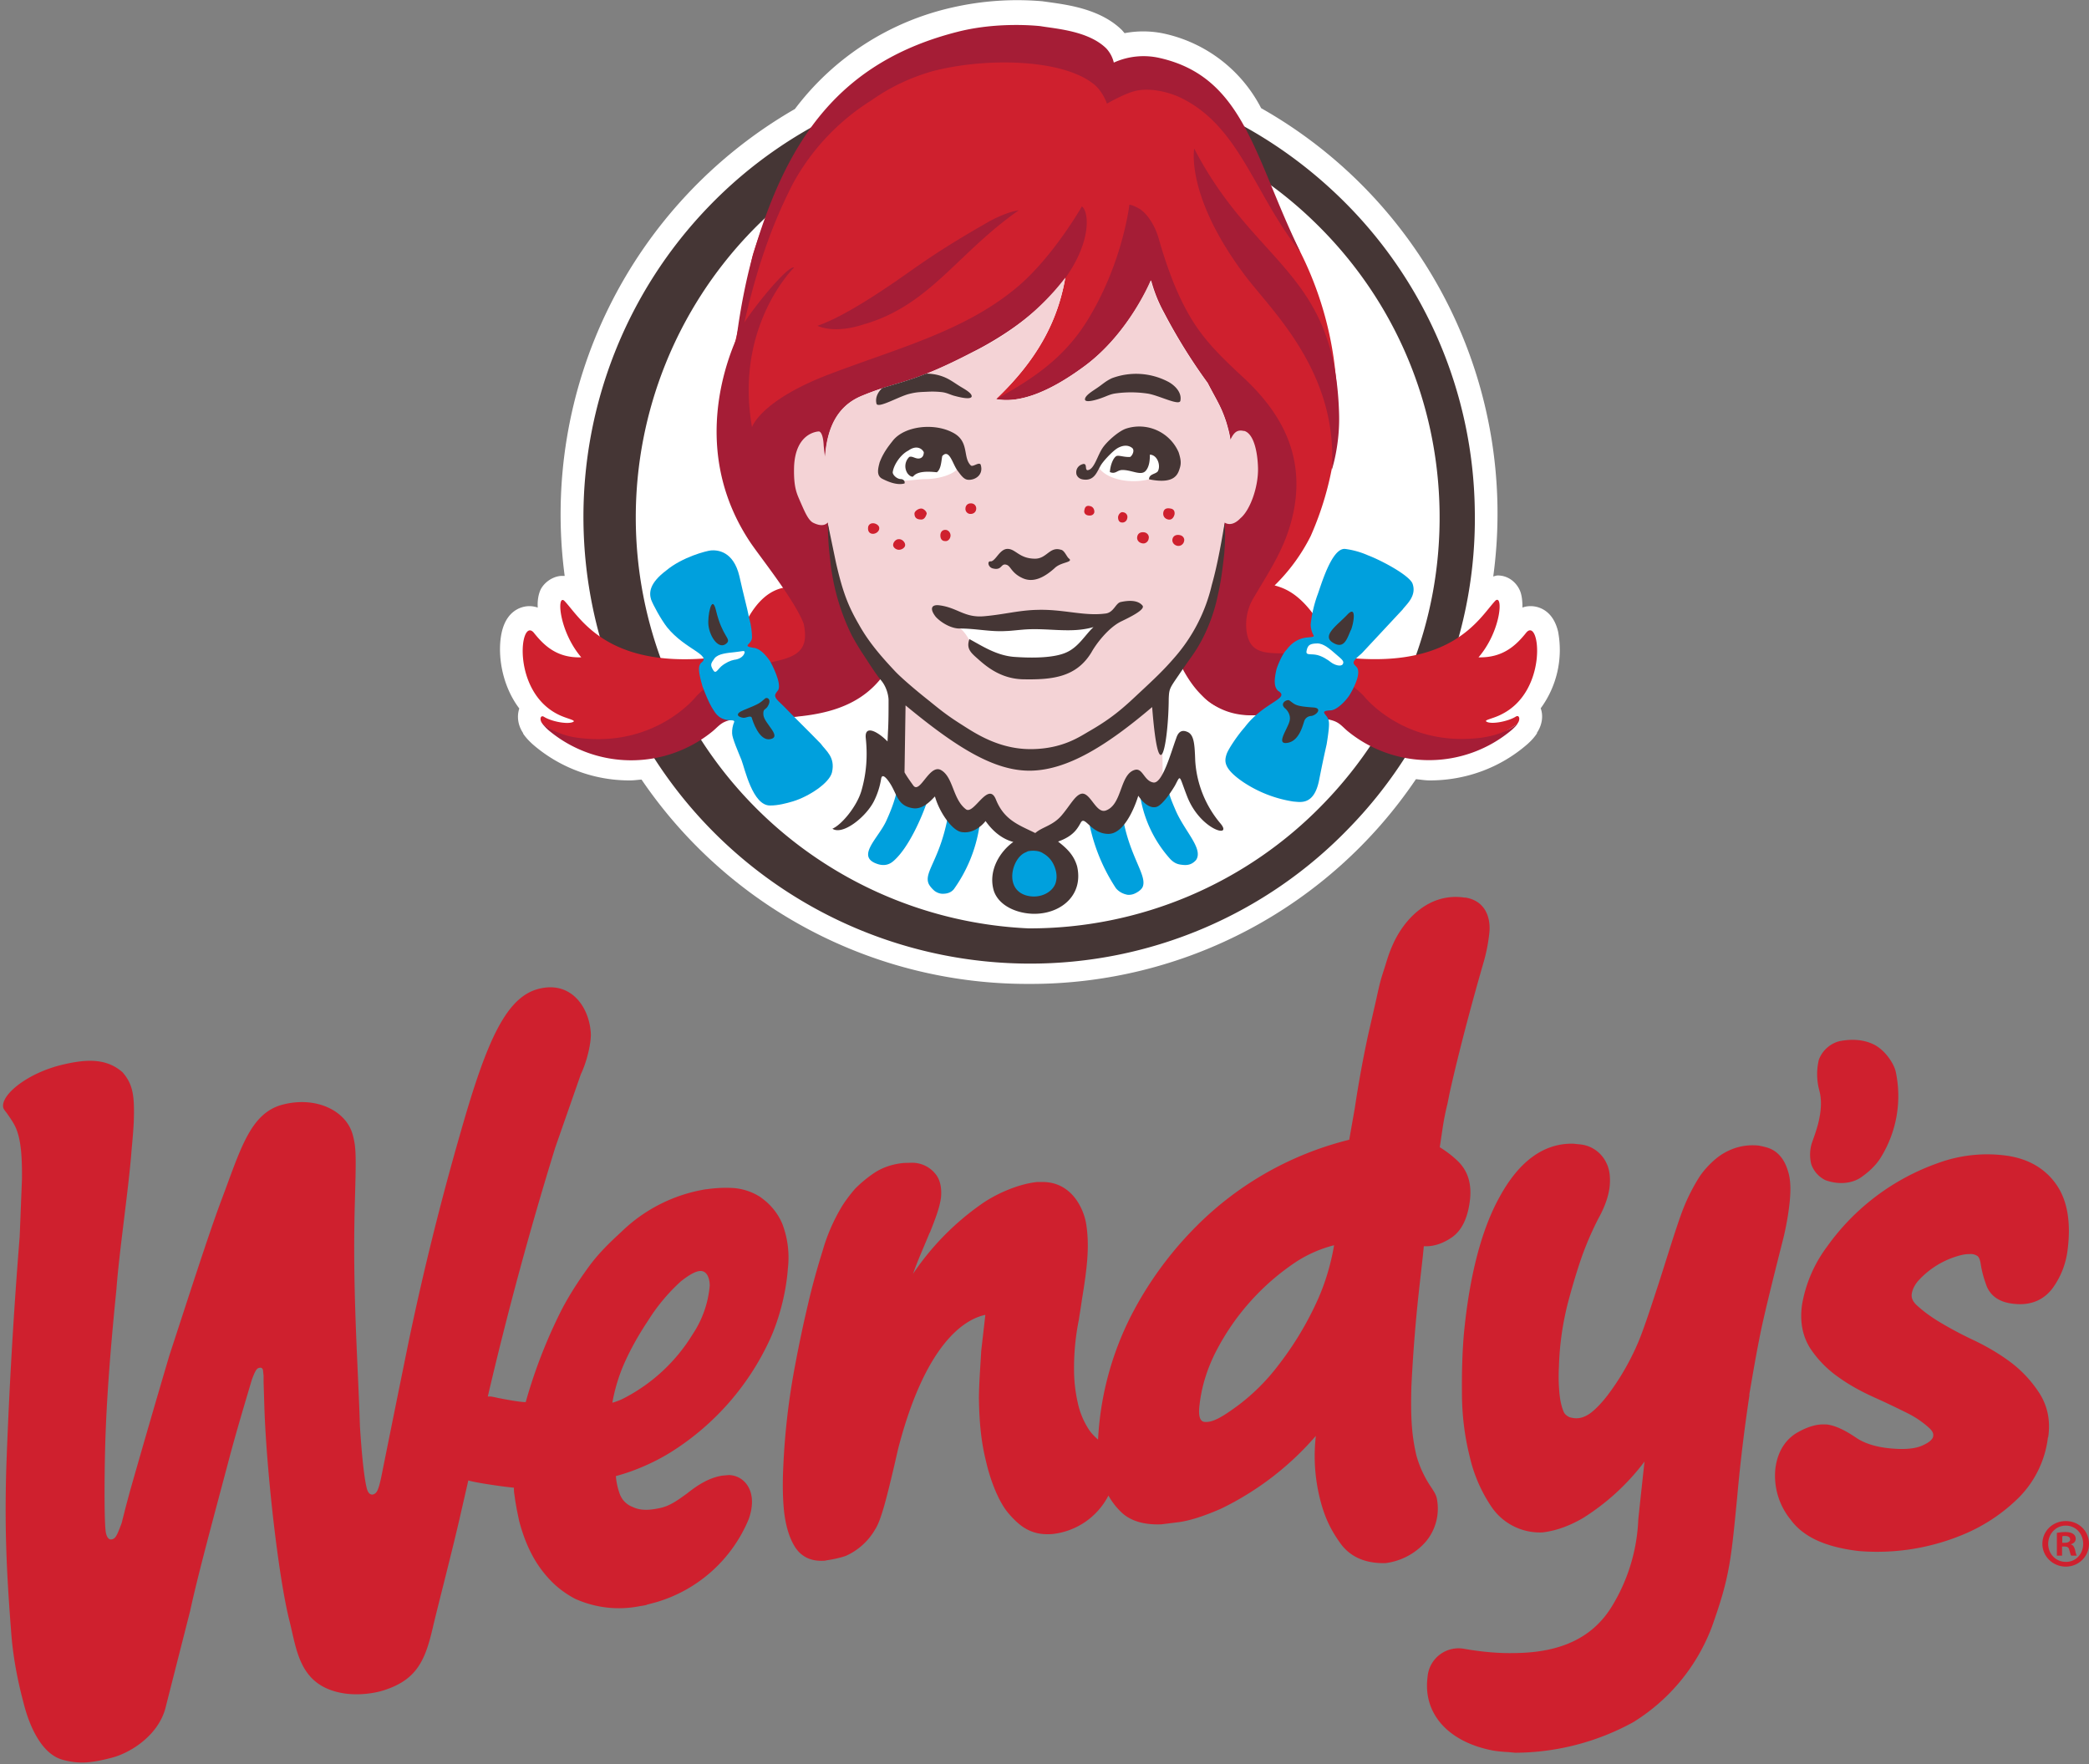
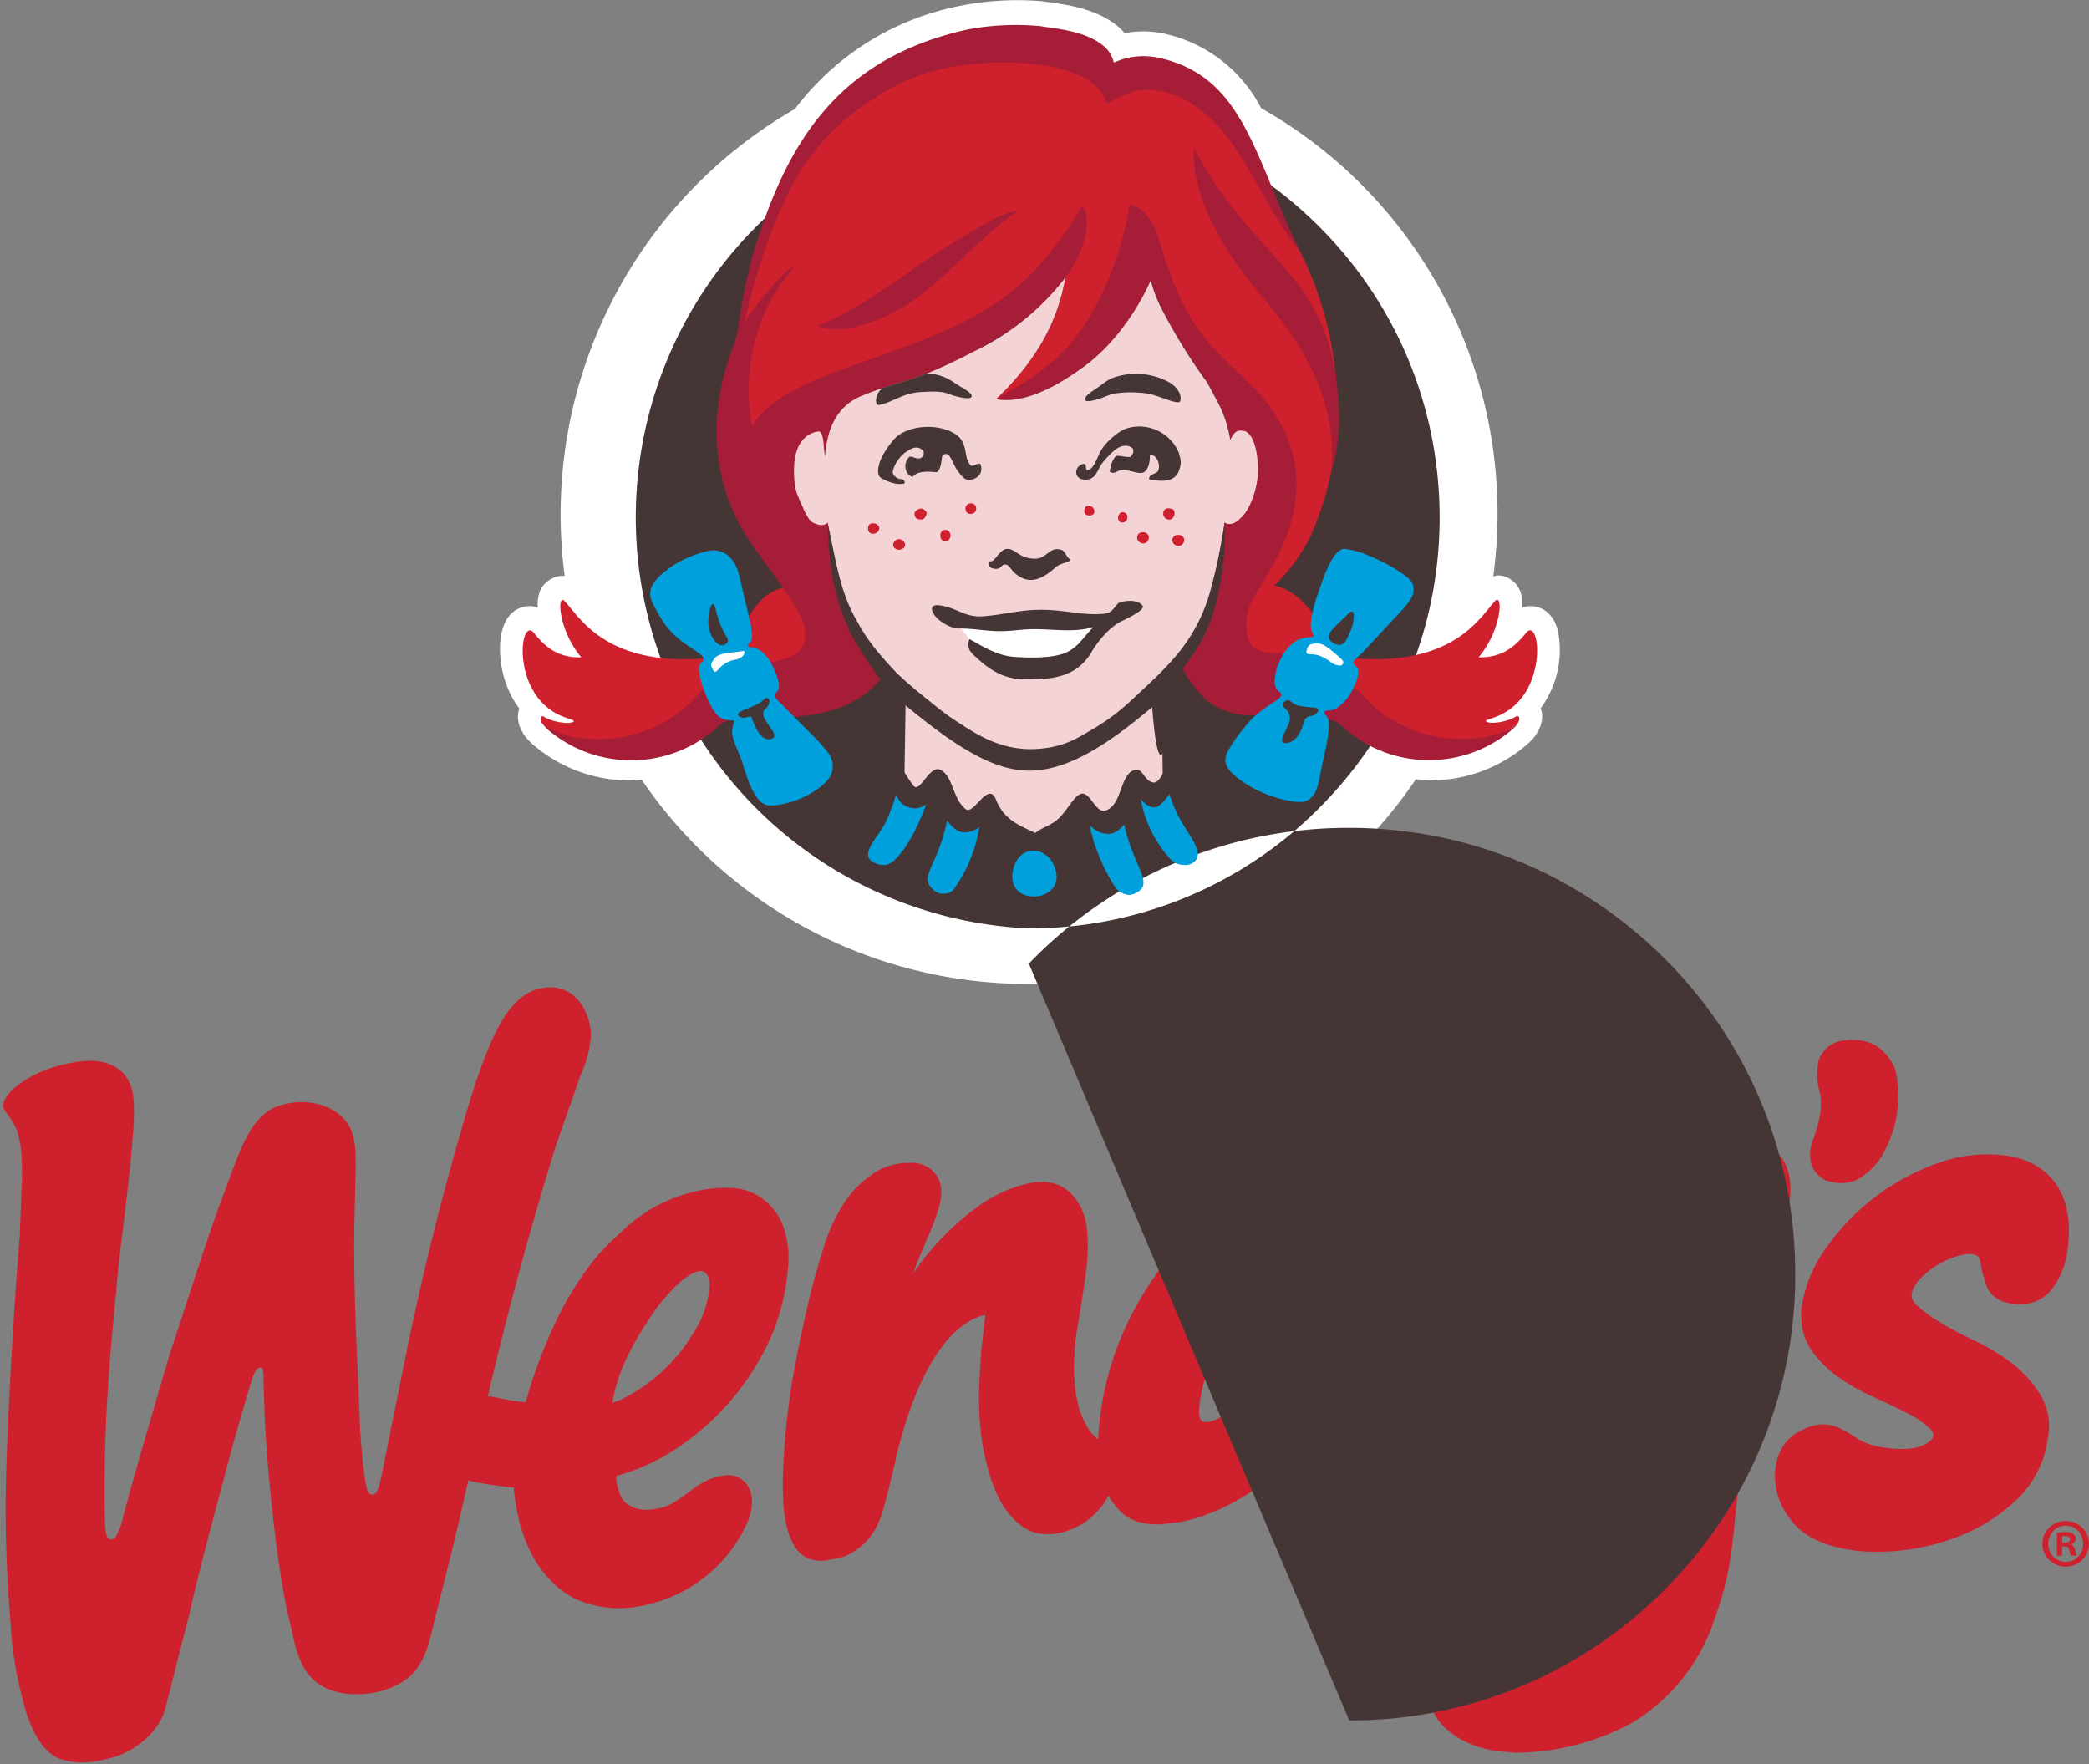
<svg xmlns="http://www.w3.org/2000/svg" xmlns:xlink="http://www.w3.org/1999/xlink" viewBox="0 0 100.81 85.13">
  <rect x="0" y="0" width="100.81" height="85.13" fill="#808080" stroke="none" />
  <linearGradient id="a">
    <stop offset="0" stop-color="#cf202e" />
    <stop offset="1" stop-color="#cf202e" />
  </linearGradient>
  <radialGradient xlink:href="#a" id="b" cx="49.99" cy="64.17" r="38.22" gradientUnits="userSpaceOnUse" />
  <radialGradient xlink:href="#a" id="c" cx="99.68" cy="74.5" r="1.12" gradientUnits="userSpaceOnUse" />
  <path fill="url(#b)" d="M63.48 62.96a15.58 15.58 0 0 1-1.82 2.96 9.82 9.82 0 0 1-2.05 2c-.6.43-1.11.76-1.52.69-.27-.07-.24-.54-.2-.84.1-.87.37-1.75.82-2.61a11.54 11.54 0 0 1 3.87-4.29 6.2 6.2 0 0 1 1.8-.78c-.17 1-.47 1.97-.9 2.87m7.23-19.64c-1.73-.28-2.98 1.04-3.53 2.34-.2.46-.25.7-.44 1.28-.19.58-.26 1.02-.4 1.61l-.32 1.4a55.58 55.58 0 0 0-.64 3.52L65.11 55a15.77 15.77 0 0 0-7.57 4.37 17.29 17.29 0 0 0-2.95 4.11 14.82 14.82 0 0 0-1.6 5.99c-.16-.14-.32-.3-.44-.48a3.82 3.82 0 0 1-.54-1.3 7.3 7.3 0 0 1-.18-1.6 11.8 11.8 0 0 1 .23-2.39l.1-.64.06-.4c.25-1.52.36-2.54.2-3.57-.1-.69-.65-2.01-2.04-2.05h-.34c-.94.1-2.03.6-2.7 1.08a12.85 12.85 0 0 0-3.28 3.35c.14-.4.31-.81.48-1.21l.31-.74.04-.08c.23-.58.46-1.17.52-1.65.04-.43-.03-.79-.2-1.05a1.44 1.44 0 0 0-1.21-.63l-.38.01c-.54.05-1.02.21-1.43.48a6 6 0 0 0-.94.78c-.27.32-.52.65-.7.97a8.8 8.8 0 0 0-.85 2c-.25.8-.5 1.68-.72 2.64-.22.93-.42 1.88-.6 2.84a34.12 34.12 0 0 0-.58 4.94c-.04.8-.03 1.55.04 2.19.08.68.25 1.24.5 1.65.31.52.82.76 1.49.7l.03-.01c.13-.02.56-.08.96-.22a3.1 3.1 0 0 0 1.42-1.29c.28-.43.56-1.56.9-3l.2-.87c1.34-5.18 3.26-6.27 4.21-6.47l-.2 1.75c-.04.77-.1 1.44-.11 2.25.02 1.52.17 2.38.36 3.14.2.86.6 1.9 1.07 2.44.55.64 1.1 1.06 2.06 1h.02a3.45 3.45 0 0 0 2.74-1.86c.18.32.4.6.67.85.43.38 1.04.56 1.82.54h.05l.88-.11c.55-.08 1.22-.3 2-.64a14.23 14.23 0 0 0 4.59-3.52 8.5 8.5 0 0 0 .36 3.6c.2.59.45 1.07.85 1.62.45.6 1.13.92 2.04.92h.11a3.09 3.09 0 0 0 1.95-1.04 2.48 2.48 0 0 0 .54-2.01c-.03-.23-.15-.4-.27-.59a5.21 5.21 0 0 1-.73-1.56c-.22-.96-.28-1.76-.24-3.32a77.37 77.37 0 0 1 .37-4.67l.18-1.6.05-.5h.11c.4 0 .82-.14 1.23-.42.5-.34.79-.96.89-1.84.08-.75-.1-1.36-.56-1.82-.27-.27-.58-.5-.9-.7l.12-.8a12.24 12.24 0 0 1 .25-1.29l.08-.4c0-.03.55-2.57 1.64-6.35a8.1 8.1 0 0 0 .3-1.49c.07-.58-.08-1.55-1.17-1.72m15.62 13.33c.09.35.1.79.05 1.32-.05.5-.14 1.06-.28 1.67 0 .02-.79 3.07-1.1 4.53-.24 1.17-.39 2.07-.57 3.12v.07a81.2 81.2 0 0 0-.59 4.92c-.3 3.1-.37 3.85-1.22 6.24a9.24 9.24 0 0 1-3.8 4.6 11.94 11.94 0 0 1-5.65 1.47h-.04l-.32-.03a6.61 6.61 0 0 1-.72-.07c-2.17-.4-3.42-1.77-3.19-3.55a1.5 1.5 0 0 1 1.79-1.36c.87.15 1.69.22 2.42.2 2.25-.02 3.8-.76 4.72-2.31a8.69 8.69 0 0 0 1.24-4.14 682.52 682.52 0 0 1 .3-2.79 11.1 11.1 0 0 1-2.96 2.72c-.68.4-1.35.63-1.98.7h-.04a2.82 2.82 0 0 1-2.38-1.2 7.17 7.17 0 0 1-1.08-2.48c-.24-.96-.37-1.99-.37-3.06-.01-1.05.02-2.02.1-2.91.27-2.75.84-4.95 1.7-6.51.94-1.74 2.14-2.63 3.57-2.6l.39.04a1.57 1.57 0 0 1 1.21.89c.15.3.2.66.16 1.12-.05.46-.22.97-.54 1.55-.28.54-.55 1.15-.79 1.81-.2.57-.41 1.25-.62 2.02a14.01 14.01 0 0 0-.5 3.33c-.02.38-.02.78.02 1.22.03.38.1.7.21.96.06.15.26.26.32.27.09.02.18.04.3.04.2 0 .4-.07.6-.2.16-.1.54-.42.98-1.02.32-.43.92-1.31 1.41-2.48.23-.55.53-1.45.84-2.4.36-1.07.98-3.16 1.33-4.04a9.3 9.3 0 0 1 .77-1.51c.27-.41.7-.83 1.03-1.05.5-.33 1.06-.5 1.68-.47.14 0 .3.04.5.09.26.07.49.2.68.42.18.2.32.48.42.86m1.09-.45a1.9 1.9 0 0 1 .01-.98c.06-.19.23-.62.33-1.03.13-.54.18-1.08.04-1.58a3 3 0 0 1-.02-1.45c.2-.56.7-.86 1.07-.92.56-.1 1.11-.06 1.58.17.51.25.95.86 1.06 1.3a5.63 5.63 0 0 1-.72 4.16c-.23.38-.6.71-.93.94-.4.29-1.05.4-1.74.15a1.35 1.35 0 0 1-.68-.76m11.42 13.16a4.95 4.95 0 0 1-1.44 2.95 8.36 8.36 0 0 1-2.53 1.7 10.78 10.78 0 0 1-5.13.85l-.17-.02c-1.52-.2-2.55-.68-3.15-1.5a3.35 3.35 0 0 1-.73-2.5c.14-1 .67-1.49 1.09-1.72.5-.28.94-.4 1.34-.37h.05c.4.05.85.26 1.4.63.36.25.85.42 1.45.5.8.1 1.42.06 1.81-.14.29-.13.45-.28.47-.42.01-.07.03-.2-.19-.4a4.6 4.6 0 0 0-1.08-.73c-.48-.24-1-.49-1.6-.76-.62-.28-1.2-.6-1.71-.97a5.2 5.2 0 0 1-1.35-1.38c-.38-.6-.51-1.3-.4-2.1a6.5 6.5 0 0 1 1.2-2.8 11.1 11.1 0 0 1 5.35-4.04 6.9 6.9 0 0 1 3.34-.36c1.04.15 1.85.62 2.39 1.4.54.78.71 1.86.53 3.2a3.92 3.92 0 0 1-.7 1.77c-.32.44-.92.93-2.02.76-.75-.11-1.05-.52-1.18-.84-.1-.27-.19-.56-.25-.86-.04-.2-.05-.45-.18-.58a.58.58 0 0 0-.42-.1s-.17-.02-.54.09a4.17 4.17 0 0 0-1.85 1.13c-.2.21-.33.44-.37.68-.02.11-.03.3.21.54.3.28.68.57 1.15.85.47.28 1 .57 1.64.87.67.32 1.27.68 1.8 1.08.55.42 1 .92 1.35 1.46.4.62.55 1.34.43 2.14m-65.41-4.98a8.4 8.4 0 0 1-3.24 3.05 2.9 2.9 0 0 1-.64.26 8.5 8.5 0 0 1 .47-1.65c.33-.8.76-1.57 1.26-2.32a9 9 0 0 1 1.57-1.88c.35-.28.65-.46.87-.5.5-.08.53.57.53.7a5 5 0 0 1-.82 2.34m3.33-6.57a2.79 2.79 0 0 0-1.36-.48 6.3 6.3 0 0 0-1.31.06h-.03a7.59 7.59 0 0 0-4.08 2.06c-.48.44-1.04.97-1.51 1.6-.31.42-.9 1.25-1.38 2.18a24.64 24.64 0 0 0-1.72 4.43c-.32 0-1.02-.14-1.34-.2a3 3 0 0 0-.35-.07h-.14a177.1 177.1 0 0 1 3.26-12.03l1.23-3.52c.32-.67.51-1.58.48-2-.08-1.23-.93-2.48-2.44-2.14-1.6.35-2.55 2.4-3.83 6.9a138.5 138.5 0 0 0-2.55 10.29 2775.42 2775.42 0 0 0-1.3 6.43c-.13.58-.2.75-.4.8-.1.02-.23-.05-.29-.3-.13-.51-.24-1.6-.33-2.98-.1-3.18-.36-6.49-.25-10.67.07-2.39.07-2.77-.09-3.38-.3-1.19-1.77-1.9-3.37-1.49-1.6.4-2.06 2.2-2.99 4.65-.62 1.66-1.56 4.6-2.5 7.47A694.2 694.2 0 0 0 6.26 72l-.2.75-.19.75c-.23.62-.3.74-.46.78-.15.04-.24-.08-.29-.27-.1-.37-.08-2.75-.05-4 .06-2.56.3-5.33.55-7.81.13-1.8.6-4.92.73-6.71.05-.54.1-1.1.11-1.5.03-1.13-.05-1.68-.55-2.25-.78-.68-1.73-.63-2.82-.38-1.77.4-3.09 1.5-2.93 2.1.02.08.11.17.2.3.27.39.41.6.52 1 .13.46.19 1.1.18 2.13l-.11 2.78A251.6 251.6 0 0 0 .3 70.93c-.08 2.97.02 5.03.25 7.97.12 1.47.43 2.68.6 3.33.3 1.16.9 2.45 1.91 2.7.76.2 1.34.15 2.34-.11.92-.24 2.3-1.11 2.61-2.5l1.17-4.6c.35-1.64 1.14-4.55 1.81-7.07.39-1.5.9-3.18 1.16-4.06.16-.44.24-.56.35-.58.1-.03.16 0 .19.1l.03.28v.31l.03.95c.08 3.08.67 8.4 1.22 10.57.36 1.42.47 3.17 2.66 3.5 1 .14 1.85-.14 1.85-.14 1.61-.5 2.03-1.42 2.4-3.01.23-1 .96-3.78 1.36-5.56l.36-1.57c.3.1 1.64.3 2.2.35 0 .17.01.26.03.37l.04.29.07.4.11.53c.24.93.6 1.73 1.08 2.37.47.62.95 1.04 1.62 1.4a5.14 5.14 0 0 0 3.16.35l.08-.01.21-.04v-.01l.49-.13a6.95 6.95 0 0 0 4.44-4c.29-.82.13-1.34-.06-1.63a1.1 1.1 0 0 0-.9-.5l-.33.03c-.7.12-1.24.51-1.7.87-.43.31-.83.61-1.33.7-.56.12-.95.1-1.28-.06a1.06 1.06 0 0 1-.64-.68 3.24 3.24 0 0 1-.17-.81c.91-.24 1.97-.7 2.82-1.26a12.66 12.66 0 0 0 4.57-5.24c.48-1.01.83-2.36.91-3.51a4.57 4.57 0 0 0-.27-2.17 2.95 2.95 0 0 0-1-1.24" />
  <path fill="url(#c)" d="M99.52 74.45h.12c.14 0 .26-.05.26-.16 0-.1-.08-.17-.24-.17-.07 0-.11 0-.14.02zm0 .62h-.26v-1.1c.1-.02.24-.04.42-.04.2 0 .3.04.38.1.06.04.11.12.11.23 0 .13-.1.22-.23.26v.01c.11.03.16.12.2.27.03.17.06.23.08.27h-.27c-.03-.04-.05-.14-.09-.27-.02-.11-.08-.17-.22-.17h-.13v.44zm.16-1.45c-.47 0-.84.4-.84.88 0 .49.37.87.85.87.48.01.84-.38.84-.87s-.36-.88-.84-.88zm.01-.22c.63 0 1.12.48 1.12 1.1 0 .61-.5 1.1-1.12 1.1s-1.13-.49-1.13-1.1c0-.62.5-1.1 1.13-1.1z" />
  <path fill="#fff" d="M74.35 34.18a4.76 4.76 0 0 0 .84-3.7c-.27-1.14-1.08-1.23-1.32-1.23-.14 0-.28.02-.4.07 0-.33-.03-.63-.14-.86-.2-.42-.6-.69-1.05-.69-.07 0-.15.03-.22.05a22.47 22.47 0 0 0-11.2-22.6 6.93 6.93 0 0 0-4.74-3.61 4.83 4.83 0 0 0-1.85-.01l-.13-.15c-1-.98-2.5-1.2-3.41-1.33L50.3.06a14.11 14.11 0 0 0-4.34.3 13.1 13.1 0 0 0-7.6 4.9 22.57 22.57 0 0 0-11.11 22.53h-.12c-.42 0-.87.3-1.05.68-.1.23-.15.52-.13.85a1.23 1.23 0 0 0-.41-.07c-.24 0-1.05.1-1.32 1.23-.23.98-.05 2.53.84 3.71-.13.39-.06.82.18 1.18l.01.04c.12.17.24.31.46.51a7.12 7.12 0 0 0 4.7 1.74c.19 0 .37-.03.55-.04a22.52 22.52 0 0 0 18.69 9.86 22.44 22.44 0 0 0 18.68-9.88c.22.02.44.06.67.06 1.75 0 3.42-.62 4.72-1.76.2-.18.33-.33.45-.51v-.03c.24-.36.32-.8.18-1.18" />
  <path fill="#fff" d="M70.37 25.01a20.63 20.63 0 1 1-41.26 0 20.63 20.63 0 0 1 41.26 0" />
-   <path fill="#453635" d="M49.64 5.14a19.85 19.85 0 0 0 0 39.66 19.7 19.7 0 0 0 14.24-6.03c3.68-3.8 5.67-8.81 5.59-14.1s-2.22-10.25-6.02-13.94a19.73 19.73 0 0 0-13.8-5.6m0 41.37A21.56 21.56 0 0 1 34.19 9.98a21.36 21.36 0 0 1 15.45-6.55c5.63 0 10.95 2.16 15 6.08a21.4 21.4 0 0 1 6.53 15.13 21.4 21.4 0 0 1-6.07 15.32 21.35 21.35 0 0 1-15.45 6.54" />
+   <path fill="#453635" d="M49.64 5.14a19.85 19.85 0 0 0 0 39.66 19.7 19.7 0 0 0 14.24-6.03c3.68-3.8 5.67-8.81 5.59-14.1s-2.22-10.25-6.02-13.94a19.73 19.73 0 0 0-13.8-5.6m0 41.37a21.36 21.36 0 0 1 15.45-6.55c5.63 0 10.95 2.16 15 6.08a21.4 21.4 0 0 1 6.53 15.13 21.4 21.4 0 0 1-6.07 15.32 21.35 21.35 0 0 1-15.45 6.54" />
  <path fill="#cf202e" d="M73.15 34.58c-.38.24-1.2.39-1.42.24-.13-.08.34-.14.75-.36 2.24-1.13 1.84-4.69 1.18-3.94-.48.6-1.11 1.23-2.31 1.2 1.09-1.27 1.2-3.05.82-2.74-.78.81-2.15 3.59-8.12 2.63.17-.21.35-.42.54-.6a3 3 0 0 1-.92-.94c-.91-1.44-1.7-1.69-2.16-1.82a8.94 8.94 0 0 0 1.74-2.38 15.16 15.16 0 0 0 1.2-7.84 16.73 16.73 0 0 0-1.7-5.87c-1.3-2.43-2.58-6.86-6.95-8.35-.9-.04-1.36 0-2.14.35-.08-.16-.82-.77-.9-.9-.46-.42-1.82-.8-2.43-1-1.26-.02-2.37-.33-3.75.04-5.87 1.59-8.49 4.52-10.22 9.9-.15.46-.35 1.91-.37 2.36.05-.16-1.9 5.8-.6 9.05.23.28.26.8.5 1.07.62 1.44 1.6 2.33 2.2 3.65-1.93.08-2.6 3.02-2.66 3.27-6.04 1-7.41-1.8-8.2-2.61-.37-.32-.26 1.46.82 2.73-1.2.04-1.82-.6-2.3-1.2-.67-.74-1.07 2.82 1.17 3.95.41.21.88.28.75.36-.23.14-1.04 0-1.42-.24-.18-.11-.24.17-.04.37 5.76 3.83 8.41-.38 9.29-.5 3.18.91 8.8-1.33 6.3-3.27a9.87 9.87 0 0 1-1.73-4.99c-.15-1.18 0-1.54-1.3-1.44.45-1.43.93-2.69.45-4.87a.77.77 0 0 0-.24.17c2.56-2.5 7.6-2.8 10.37-5.52.36-.63 1.77-.83 2.11-1.48-.31 2.25-1.31 4.22-3.4 6.2 0 0 1.47.01 2.63-.82 1.99-1.41 2.91-3.13 4.28-4.62 0-.07.39-.4.37-.5.22.12.66.48.8.7 1.62 2.5.3 1.89 2.1 4.16.1.12.3.64.4.76.39.74.57 1.19 1.07 1.86.64.45.51 1.2.89 2.47-.11 1.58-.44 2.82-1.5 3.52-.05 1.38-1.21 4.58-1.21 4.58.1.31-1.23 2.43 1.9 3.07.83.16 2.07 0 3.12-.19.09-.68.32-1.32.66-1.92a4.4 4.4 0 0 0 .24 2.15l.1-.03c.87.12 3.53 4.33 9.29.5.19-.2.13-.48-.05-.37" />
  <path fill="#00a0dd" d="M56.74 39.12c-.24-.56-.4-.93-.4-1.42-.02-.08-.11-.15-.23-.2l.01.57-1-.41c-.1.13-.15.33-.12.6a5.94 5.94 0 0 0 1.47 3.19c.24.25.43.27.65.29.26.02.44-.06.6-.24.36-.54-.54-1.37-.98-2.38m-10.4.64-.55-.63c-.37 2.33-1.24 2.94-.97 3.53.1.19.29.34.29.34.13.09.26.13.38.13.19 0 .39-.04.54-.22a7.05 7.05 0 0 0 1.22-2.94c.03-.18.03-.36.01-.54zm-1.88-1.11-.89-.22-.1-.54a1.2 1.2 0 0 0-.18.26c-.1.36-.17.69-.52 1.46-.39.86-1.53 1.76-.37 2.1.37.1.6-.05.75-.19.7-.63 1.33-2.05 1.62-2.92.04-.16.08-.32.1-.49zm9.08 1.15-1.06-.57a8.86 8.86 0 0 0 1.37 3.63c.14.17.34.28.57.32a.7.7 0 0 0 .38-.08s.28-.13.35-.32c.22-.6-.79-1.6-1.04-3.85zm-4.21 3.6c1.1.28 2.1-.58 2.12-.87a3.88 3.88 0 0 0-.78-1.35 1.2 1.2 0 0 0-1.2-.24c-.34.12-1 .79-.98 1.42 0 .5.84 1.04.84 1.04" />
  <path fill="#a51d36" d="M41.76 15.63c3.14-.94 4.45-3.42 7.4-5.48-.49.07-1.1.35-1.5.58-2.5 1.43-3.28 2.05-4.44 2.85-1.17.8-2.68 1.77-3.77 2.14 0 0 .78.43 2.3-.09M55.97 2.8a3.48 3.48 0 0 0-2.22.22 1.53 1.53 0 0 0-.36-.68c-.86-.85-2.42-.95-3.19-1.08-.9-.09-2.47-.11-3.97.27-5.7 1.44-8.23 5.18-9.85 10.63-.33 1.1-.65 2.68-.84 4.18-.71 1.62-2.05 5.81.7 9.88.5.73 2.12 2.76 2.54 3.87.6 2.68-2.79 1.08-5.16 3.49 0 0-1.96 2.53-5.75 2.02a3.58 3.58 0 0 1-1.69-.68c.06.09.13.17.27.3a6.21 6.21 0 0 0 7.95.06c.45-.38.46-.62 1.97-.62 2.62 0 4.98-.2 6.35-2.2-1.06-1.39-1.54-1.88-1.96-2.74 0-.43-.13-1-.47-1.72-.22-2.71-.5-3.07-.46-4.43-.1-1.73-.03-3.73 1.77-4.47 1.81-.75 2.3-.52 5.37-2.12 5.7-2.95 5.83-6.56 5.24-7.02 0 0-1.32 2.32-3 3.79-2.52 2.18-5.73 3-9.11 4.28-3.4 1.28-3.81 2.58-3.81 2.58-.86-4.88 2.03-7.7 2.03-7.7-.28-.1-1.74 1.65-2.4 2.65.73-3.17 1.53-5.1 2.34-6.69a10.9 10.9 0 0 1 3.78-4.02 9.66 9.66 0 0 1 2.95-1.41c2.53-.67 6.33-.62 7.84.66.4.34.59.9.59.9s.73-.42 1.25-.58c.73-.22 1.6 0 2.14.22 2.99 1.32 3.68 4.69 5.94 7.52-2.23-4.56-2.69-8.43-6.78-9.36m4.17 10.57c1.3 1.7 4.44 4.64 4.13 9.3 0 0 .4-1.19.35-2.72-.2-6.86-4.06-7.13-6.99-12.78 0 0-.44 2.32 2.51 6.2m13.1 21.54c-.06.1-.13.17-.27.3a6.2 6.2 0 0 1-7.95.06c-.34-.29-.43-.5-1.11-.58a4.44 4.44 0 0 1-.33-2.37c-.28.48-.48 1-.59 1.53-.08 0-.16.14-.25.16-2.87 1.11-4.61.37-5.75-1.89.1-.14.7-.93.78-1.07.23-.5.94-2.02 1.13-4.07.32-2.74.3-3.36.4-4.04.16-1.3.16-1.63-.12-2.56-.25-.77-.45-1.03-.9-1.9a26.92 26.92 0 0 1-2.11-3.4 6.92 6.92 0 0 1-.62-1.55s-1.05 2.54-3.2 4.13c-1.83 1.36-3.24 1.8-4.27 1.6 1.58-.89 3.22-1.87 4.42-3.84 1.69-2.76 2-5.54 2-5.54s.12-.01.46.18c.26.14.73.63.97 1.5.09.32.44 1.51.88 2.5.79 1.78 1.54 2.63 3.13 4.1 1.55 1.43 3.07 3.47 2.5 6.45-.34 1.74-1.12 2.83-1.98 4.3a2.5 2.5 0 0 0-.3 1.58c.24 1.6 1.82.73 3.82 1.22-.14.19-.27.38-.38.58.74.22 1.51.58 2.2 1.28 0 0 1.96 2.54 5.75 2.02.64-.1 1.23-.3 1.69-.68" />
  <path fill="#f4d3d6" d="M60.03 20.8c-.35-.09-.5.1-.66.43-.04-.25-.1-.51-.2-.85-.25-.77-.45-1.03-.9-1.9a26.87 26.87 0 0 1-2.12-3.4 6.96 6.96 0 0 1-.62-1.55s-1.04 2.54-3.18 4.13c-1.84 1.36-3.25 1.8-4.28 1.6 1.97-1.88 2.97-3.75 3.34-5.86a12.22 12.22 0 0 1-4.45 3.58c-3.08 1.6-3.56 1.37-5.37 2.12-1.28.52-1.69 1.7-1.78 2.95l-.06-.53c-.03-.71-.23-.7-.23-.7s-1.13.01-1.2 1.7c-.03 1.04.15 1.33.3 1.69.18.4.37.9.63 1.02.43.21.62.07.7-.02l.01.15.03.15.03.23c.36 2.27.7 3.64 1.28 4.51l.15.35c.12.22.25.41.36.59.38.3.57.6.61.9l.07.09.22.28-.02.03.18.15c.23.26.47.48.7.66l-.14 4.41.14.73.9.2.42-.55 1.45 1.67 1.25-.44s.3.12.56.35c.25.22 1.83.92 1.83.92l.73-.28.93-.7.37-.63 1.53.81 1.45-2.19 1.13.47-.07-5 .4-.45c.44-.5.95-1.03 1.33-1.6l.04-.1.02-.03.04-.1.03-.06.03-.09.04-.09.04-.08.04-.11.03-.08.05-.13.04-.09.05-.14.03-.09.05-.16.03-.1.06-.17.03-.1.05-.18.03-.1.05-.2.03-.1.05-.2.03-.12.04-.22.02-.12.04-.22.02-.13.04-.25.02-.1.04-.38.2-1.77c.11.08.4.19.77-.2.47-.39.87-1.51.85-2.42-.02-.8-.21-1.68-.68-1.8" />
  <path fill="#00a0dd" d="M36.29 30.77c0-.23-.03-.57-.14-.96-.12-.59-.24-.98-.47-2.01-.29-1.22-1.07-1.26-1.36-1.24-.23.02-1.39.32-2.17.97-.82.62-.83 1.07-.73 1.4.09.25.48.97.78 1.35.87 1.07 2.17 1.33 1.63 1.71-.16.17-.12.46.07 1.13.15.4.3.76.44 1 .14.2.27.58.82.63.14.01.3 0 .27.09-.07.16-.11.37-.1.55 0 .23.31.93.45 1.28.16.41.54 2.22 1.39 2.2.38 0 .76-.1 1.1-.2.78-.24 1.76-.89 1.88-1.4.17-.74-.3-1.04-.54-1.38-.46-.48-1.48-1.48-1.78-1.8l-.25-.24c-.3-.29-.15-.37-.02-.56.16-.32-.3-1.22-.41-1.4-.2-.29-.5-.62-.8-.63-.58-.1-.07-.14-.06-.5" />
  <path fill="#453635" d="M35.88 34.27c.79-.32.77-.33 1.05-.57.1-.07.33.05.11.4-.09.15-.23.09-.2.4.04.42.92 1.05.33 1.17-.54.1-.85-.89-.89-1.03-.04-.14-.28.01-.4 0-.25-.03-.46-.18 0-.37m-1.69-4.08c.07.56.51 1.2.88.85.23-.23-.21-.29-.52-1.59-.2-.84-.42.3-.36.74" />
  <path fill="#fff" d="M35.46 31.47c-.36.04-.8.07-.98.3-.18.25-.21.31-.08.54.13.24.2.04.4-.15.21-.18.46-.29.63-.32.2-.02.43-.12.5-.33.04-.16-.13-.07-.47-.04" />
  <path fill="#00a0dd" d="M64.2 34.28c.3 0 .73-.44.92-.73.11-.18.64-1.08.33-1.38-.16-.16-.2-.21.05-.45.1-.1.2-.17.26-.24l1.93-2.07c.16-.23.7-.65.47-1.26-.18-.4-1.46-1.09-2.14-1.35a4 4 0 0 0-1.1-.31c-.67-.08-1.2 1.87-1.36 2.27a6.17 6.17 0 0 0-.31 1.37c0 .17.05.37.14.53.05.09-.14.08-.29.1-.6.05-.9.45-1.01.59-.14.13-.34.51-.48.91-.16.65-.1.92.07 1.08.61.37-.69.53-1.61 1.75-.34.38-.8 1.06-.88 1.31-.1.32-.17.68.82 1.35a6 6 0 0 0 2.41.93c.32.02.98.2 1.23-1 .2-1.01.27-1.31.37-1.76.09-.54.14-.97.1-1.13-.03-.3-.53-.48.08-.51" />
  <path fill="#453635" d="M63.38 34.14c-.9-.06-.87-.14-1.16-.34-.1-.07-.49.13-.21.38.1.08.3.32.22.62-.1.39-.67 1.13-.12 1.05.63-.08.78-.97.85-1.1a.37.37 0 0 1 .32-.2c.26-.04.55-.38.1-.41m1.81-3.74c-.18.4-.31.92-.82.64-.65-.34.16-.86.65-1.38.47-.5.3.45.17.75" />
  <path fill="#fff" d="M64.48 31.58c-.3-.26-.61-.54-.92-.53-.32.01-.44.06-.5.32-.07.26.12.18.41.22.3.04.61.25.76.37.17.13.48.23.57.09.08-.14-.03-.22-.32-.47m-17.51-.3s-.44-1.08-.9-1.05c.8-.01 1.84.16 2.63.1.12-.01.37-.11.5-.12 1.22-.13 2.66.22 3.79-.11-.38.36-.62 1.24-1.17 1.52-.6.3-1.98.38-2.84.33-.87-.05-1.4-.35-2.01-.67" />
  <path fill="#cf202e" d="M41.89 25.48c0-.13.09-.23.24-.23.13 0 .3.1.3.23.01.17-.17.28-.3.28-.16 0-.25-.11-.24-.28m1.21.82c0-.14.14-.29.28-.28.15-.01.3.14.3.28 0 .12-.15.23-.3.23-.14 0-.28-.11-.28-.23m1.03-1.52c0-.1.17-.24.33-.24.1 0 .26.13.26.25-.06.2-.15.28-.26.28-.21 0-.33-.08-.33-.29m1.25 1.06c0-.14.07-.27.24-.27.14 0 .25.13.25.27s-.11.29-.26.27c-.17 0-.23-.13-.23-.27m1.21-1.29c0-.15.1-.26.26-.26s.26.11.26.25-.1.26-.27.26a.24.24 0 0 1-.25-.25m5.74.07c.02-.15.1-.24.26-.2.14.02.23.14.22.3-.03.13-.16.18-.31.15s-.2-.15-.17-.25m1.63.3c.03-.12.13-.23.24-.2.15.02.23.15.2.28-.02.14-.14.24-.29.21-.12-.02-.17-.15-.15-.3m2.18-.19c.03-.15.14-.22.34-.18.16.02.22.13.2.28-.04.16-.14.28-.3.25-.2-.04-.27-.2-.24-.35m-1.26 1.18c.03-.17.17-.24.35-.21.15.03.24.17.2.31-.02.14-.16.25-.3.22-.19-.03-.28-.18-.25-.32m1.7.12c.03-.16.17-.23.34-.2.15.02.26.15.22.3a.28.28 0 0 1-.32.22c-.16-.03-.27-.17-.24-.32" />
-   <path fill="#fff" d="M44.62 21.28c-.8.23-1.4.85-1.65 1.47 0 .18.45.36.46.43.22.06.96-.07 1.22-.06.88 0 1.88-.4 1.63-.9 0 0-.85-1.17-1.66-.94m11.41 1.52c.22-.36-.77-1.7-1.4-1.63-.63.07-1.1.3-1.6 1.07l-.02.3c.24.4.91.68 1.7.68.26 0 .5-.03.73-.09 0-.24.37.02.59-.34" />
  <path fill="#453635" d="M49.56 43.22c.67.17 1.3-.2 1.4-.68.08-.34-.03-.66-.14-.87a1.2 1.2 0 0 0-.48-.49c-.24-.17-.62-.13-.74-.1l-.1.05c-.67.26-1.07 1.8.06 2.09m-5.86-9.18-.05 3.23c.1.18.24.38.42.63.32.45.78-1.05 1.34-.74.6.34.56 1.4 1.2 1.89.38.3 1.08-1.39 1.45-.47.4 1 1.11 1.23 1.9 1.62.34-.3.84-.35 1.27-.85.4-.47.64-.95.93-1.04.45-.14.72.98 1.21.8.8-.29.66-1.76 1.4-1.96.38-.1.44.54.89.61.44.07.86-1.49 1.1-2.13.1-.32.27-.42.52-.32.35.13.37.6.4 1.42a5.19 5.19 0 0 0 1.21 3c.64.75-.98.33-1.61-1.32-.4-1.03-.29-1.04-.58-.5 0 0-.55.94-.9 1.03-.45.12-.87-.54-.87-.54s-.53 1.84-1.44 1.84c-.84 0-1.13-.9-1.33-.55-.15.26-.33.65-1.1.92.41.32.76.64.92 1.2.3 1.34-.7 2.2-1.88 2.28-.84.06-1.87-.3-2.14-1.1-.3-1 .33-1.93.94-2.36-.56-.15-1-.53-1.34-1.01 0 0-.47.65-1.17.53-.45-.08-1.06-.96-1.27-1.71-.01-.04-.5.66-1.07.56-.76-.12-.75-.68-1.12-1.23-.08-.12-.36-.52-.41-.18a3.7 3.7 0 0 1-.35 1.08c-.4.78-1.52 1.65-2 1.32.43-.18 1.17-1.05 1.4-1.83.25-.87.3-1.69.21-2.54-.07-.68.6-.3 1.05.16l.02-.44c.03-.48.03-1.03.03-1.55 0-.23-.1-.66-.37-.97-.28-.33-.7-1.02-.94-1.37 0 0-.29-.46-.47-.8a10.6 10.6 0 0 1-1.03-3.57c-.12-1-.1-1.22-.13-1.86l.4 1.92c.33 1.45.6 2.12 1.11 3 .5.9 1.16 1.63 1.77 2.28.36.37 1.1.99 1.57 1.36.63.51.91.74 1.62 1.19.63.4 1.8 1.2 3.38 1.18 1.5-.02 2.31-.6 2.8-.88 1.04-.6 1.59-1.08 2.31-1.76.84-.78 1.26-1.18 1.77-1.77a8.11 8.11 0 0 0 1.81-3.52c.3-1.06.5-2.3.62-2.99.01.25.05.53-.02 1.48-.08.7-.15 1.32-.3 1.96a8.25 8.25 0 0 1-.78 2.21c-.38.7-.48.75-1.12 1.7-.44.64-.46.66-.48 1.14-.01 2-.46 4.74-.8.4-2.2 1.87-4.1 3.05-5.88 3.07-1.76.02-3.6-1.15-6.02-3.15m10.65-13.36c-.37.12-.95.64-1.15.95-.25.37-.4 1.05-.73 1.06-.12-.04 0-.32-.19-.3-.24.05-.39.26-.33.51.05.13.16.22.33.24.58.08.67-.45.89-.76.18-.25.56-.64.77-.76.18-.1.46-.19.7 0 .13.12 0 .37-.1.43-.27.02-.52-.08-.64-.05-.13.03-.31.36-.34.78.28.12.34-.1.61-.1.44 0 .87.28 1.1.06.22-.22.22-.63.22-.8.37.01.54.54.38.81-.12.14-.42.12-.42.38 1.27.26 1.4-.27 1.49-.56.07-.23.04-.42-.06-.74a2.07 2.07 0 0 0-2.53-1.15m-11.8 2.41c.23.12.71.35 1.1.24.04-.14-.09-.21-.17-.21-.24-.01-.4-.23-.4-.32.03-.33.36-.86.76-1.06.36-.26.64-.12.74.08 0 .15-.06.27-.2.3-.2.04-.35-.13-.5-.07a.62.62 0 0 0-.08.8c.1.13.23.18.27.14.2-.25.67-.25 1.14-.2.2-.15.21-.5.26-.78.34-.38.5.38.73.69.15.2.3.43.5.45.35.04.79-.24.62-.74-.1-.12-.37.14-.47.05-.41-.39-.04-1.18-.9-1.6-.9-.46-2.3-.3-2.86.4-.22.28-.46.58-.64 1.05-.08.3-.16.62.1.78m8.65 3.44c-.55-.17-.68.43-1.25.43-.79 0-.95-.51-1.37-.47-.35.04-.53.57-.76.6-.19-.04-.15.28.09.34.47.12.37-.28.68-.17.19.07.23.4.76.64s1.06-.05 1.54-.48c.3-.3.87-.27.72-.45-.12-.06-.22-.39-.4-.44m1.15-7.24c.04.16.58 0 .84-.1.2-.07.36-.16.6-.2a5.41 5.41 0 0 1 1.56 0c.53.07 1.52.6 1.6.36.09-.42-.28-.76-.57-.92a3.33 3.33 0 0 0-2.73-.18c-.32.15-.43.28-.73.48-.2.14-.6.37-.57.56m-3.79 11.16c.13 0 .6-.05.73-.06 1.22-.12 2.34.2 3.47-.13-.39.36-.7.93-1.26 1.2-.6.3-1.7.3-2.55.24-.87-.06-1.58-.54-2.18-.86-.17.49.1.68.47 1.01.43.38 1.1.9 2.1.93 1.45.03 2.59-.1 3.32-1.3.22-.4.82-1.2 1.45-1.5.35-.17 1.15-.55 1.02-.75-.24-.3-.72-.25-1.05-.18-.26.05-.34.53-.77.56-1.02.13-2.01-.22-3.27-.18-.9.02-1.62.23-2.59.31-.93.07-1.26-.42-2.13-.53-.4-.05-.47.18-.17.56.28.3.77.57 1.16.56.8 0 1.47.17 2.25.12M46.05 19.1c-.22-.06-.35-.15-.62-.18a4.17 4.17 0 0 0-.6-.02c-.38.02-.57.01-.96.11-.51.13-1.47.7-1.57.48-.08-.3.07-.57.27-.76.69-.22 1.25-.35 2.13-.7.28 0 .56.05.82.15.29.11.5.27.77.44.2.13.63.34.6.52-.06.16-.58.03-.84-.04" />
</svg>